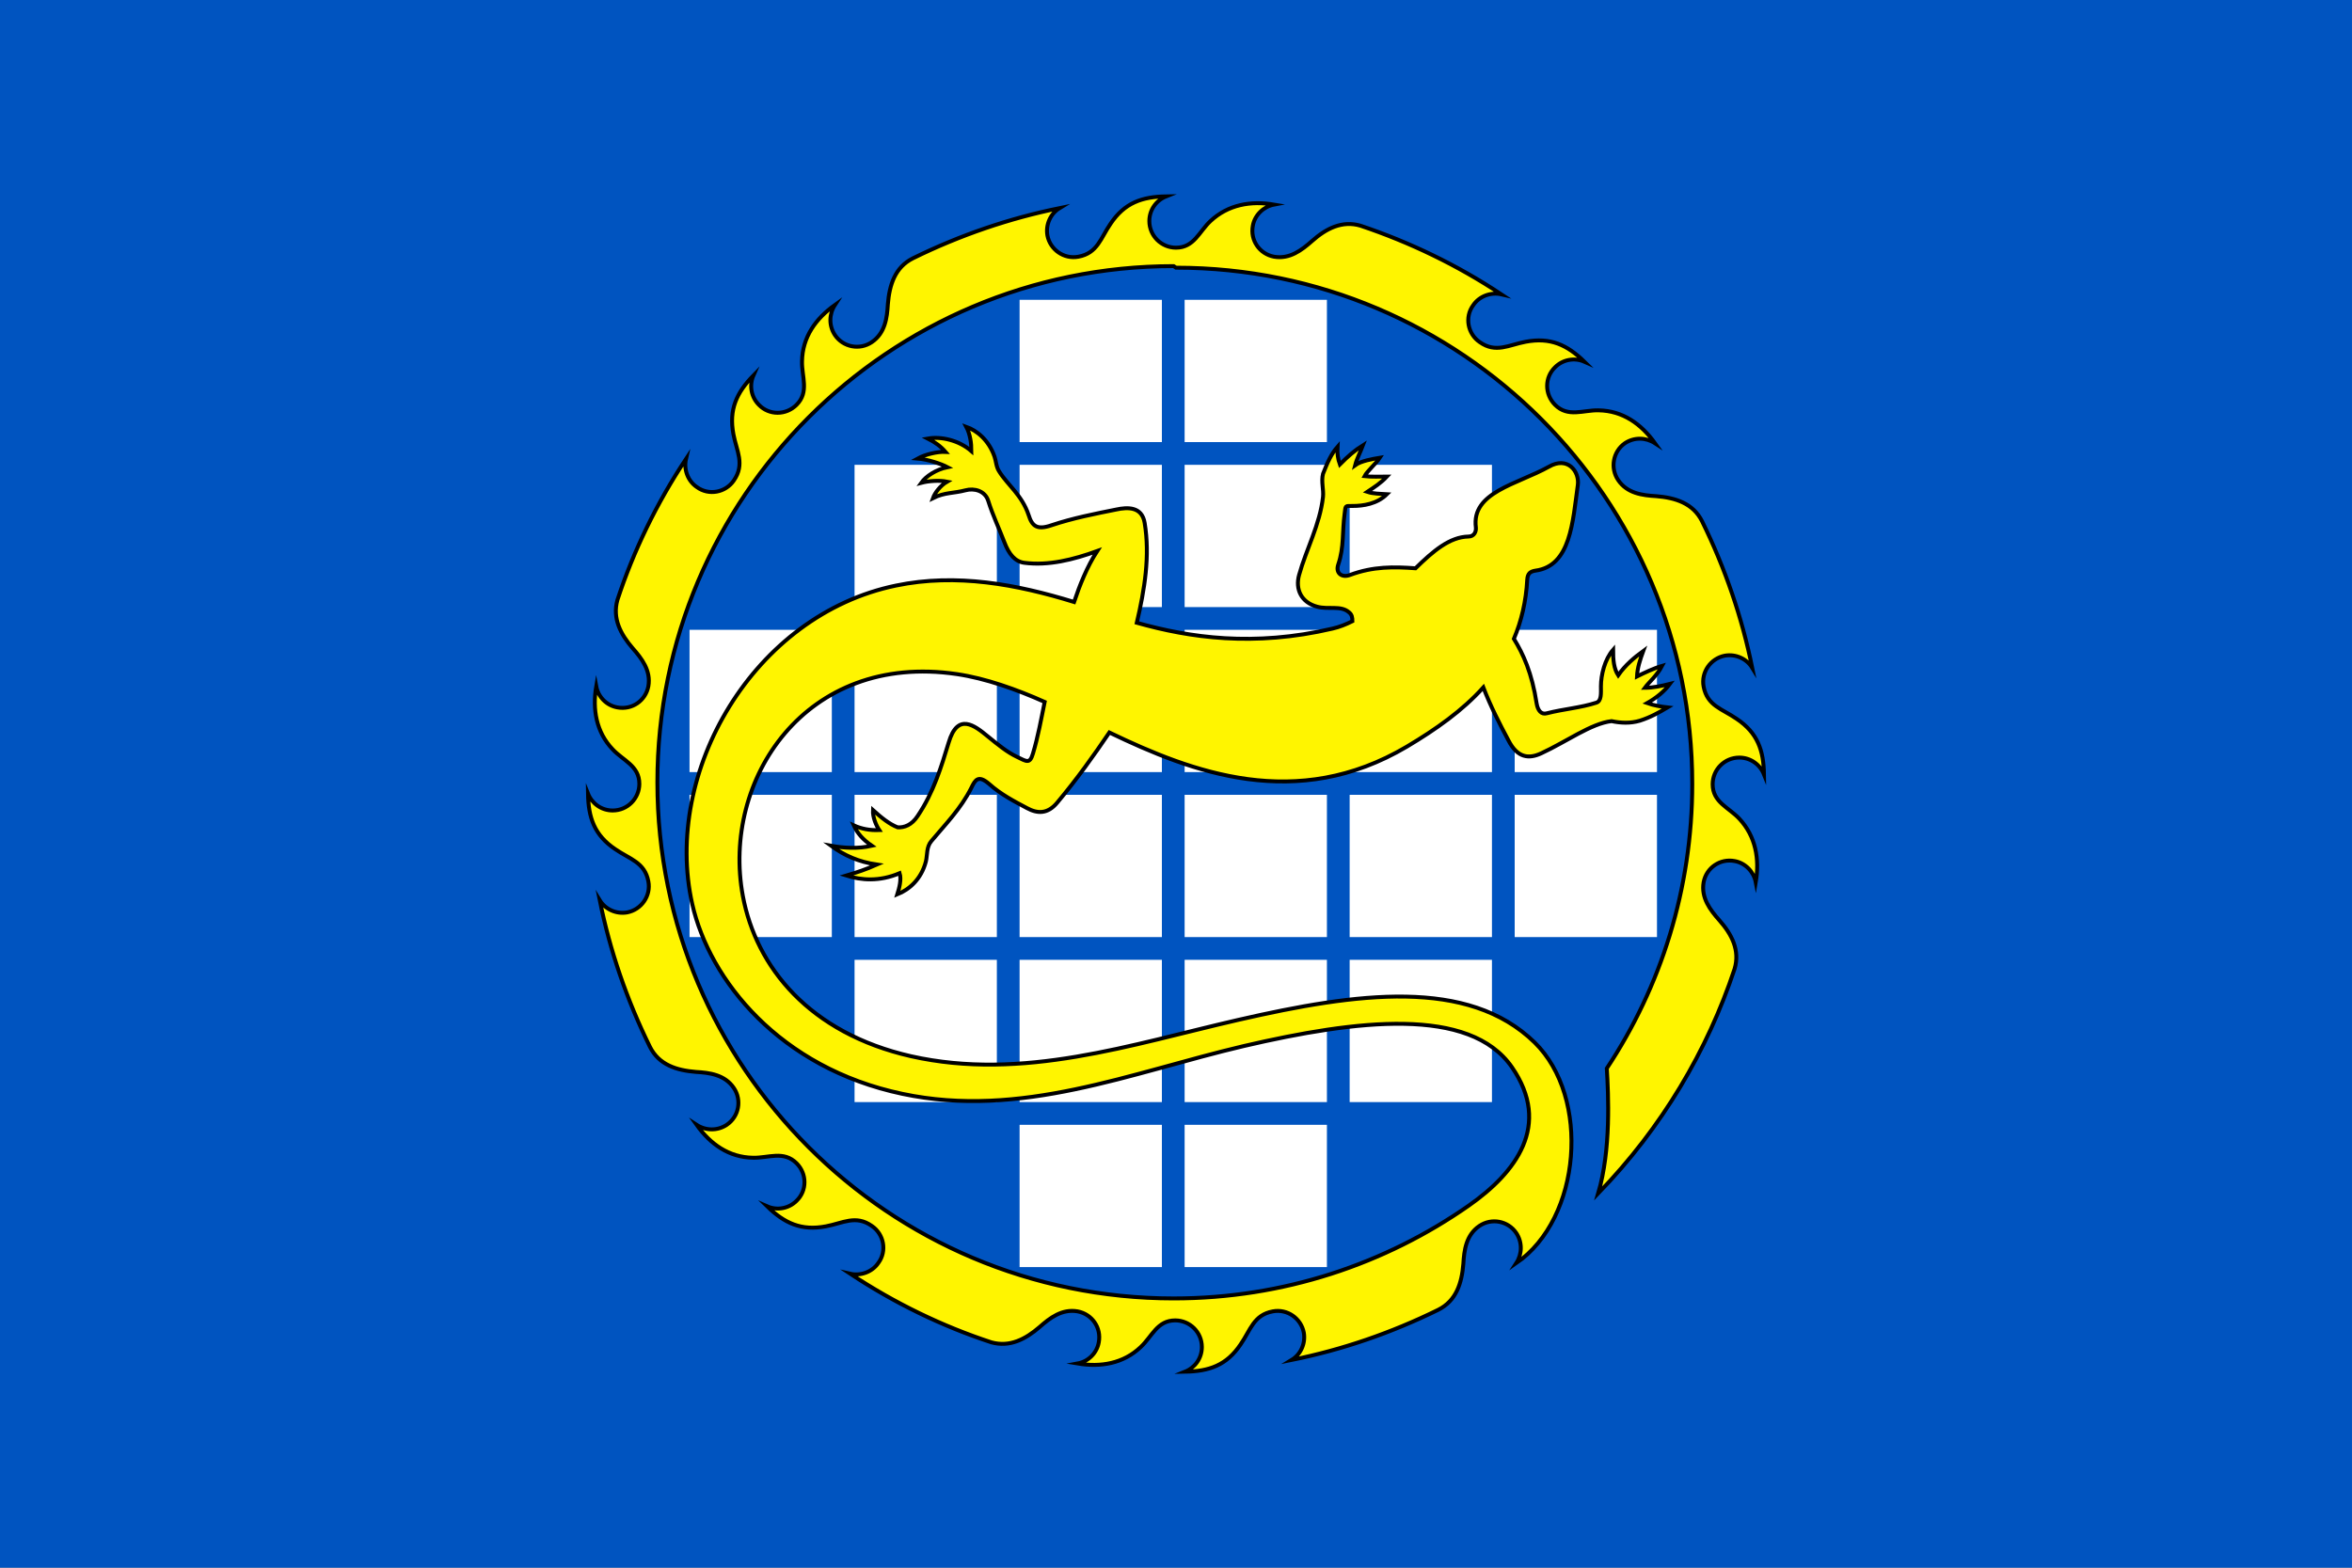
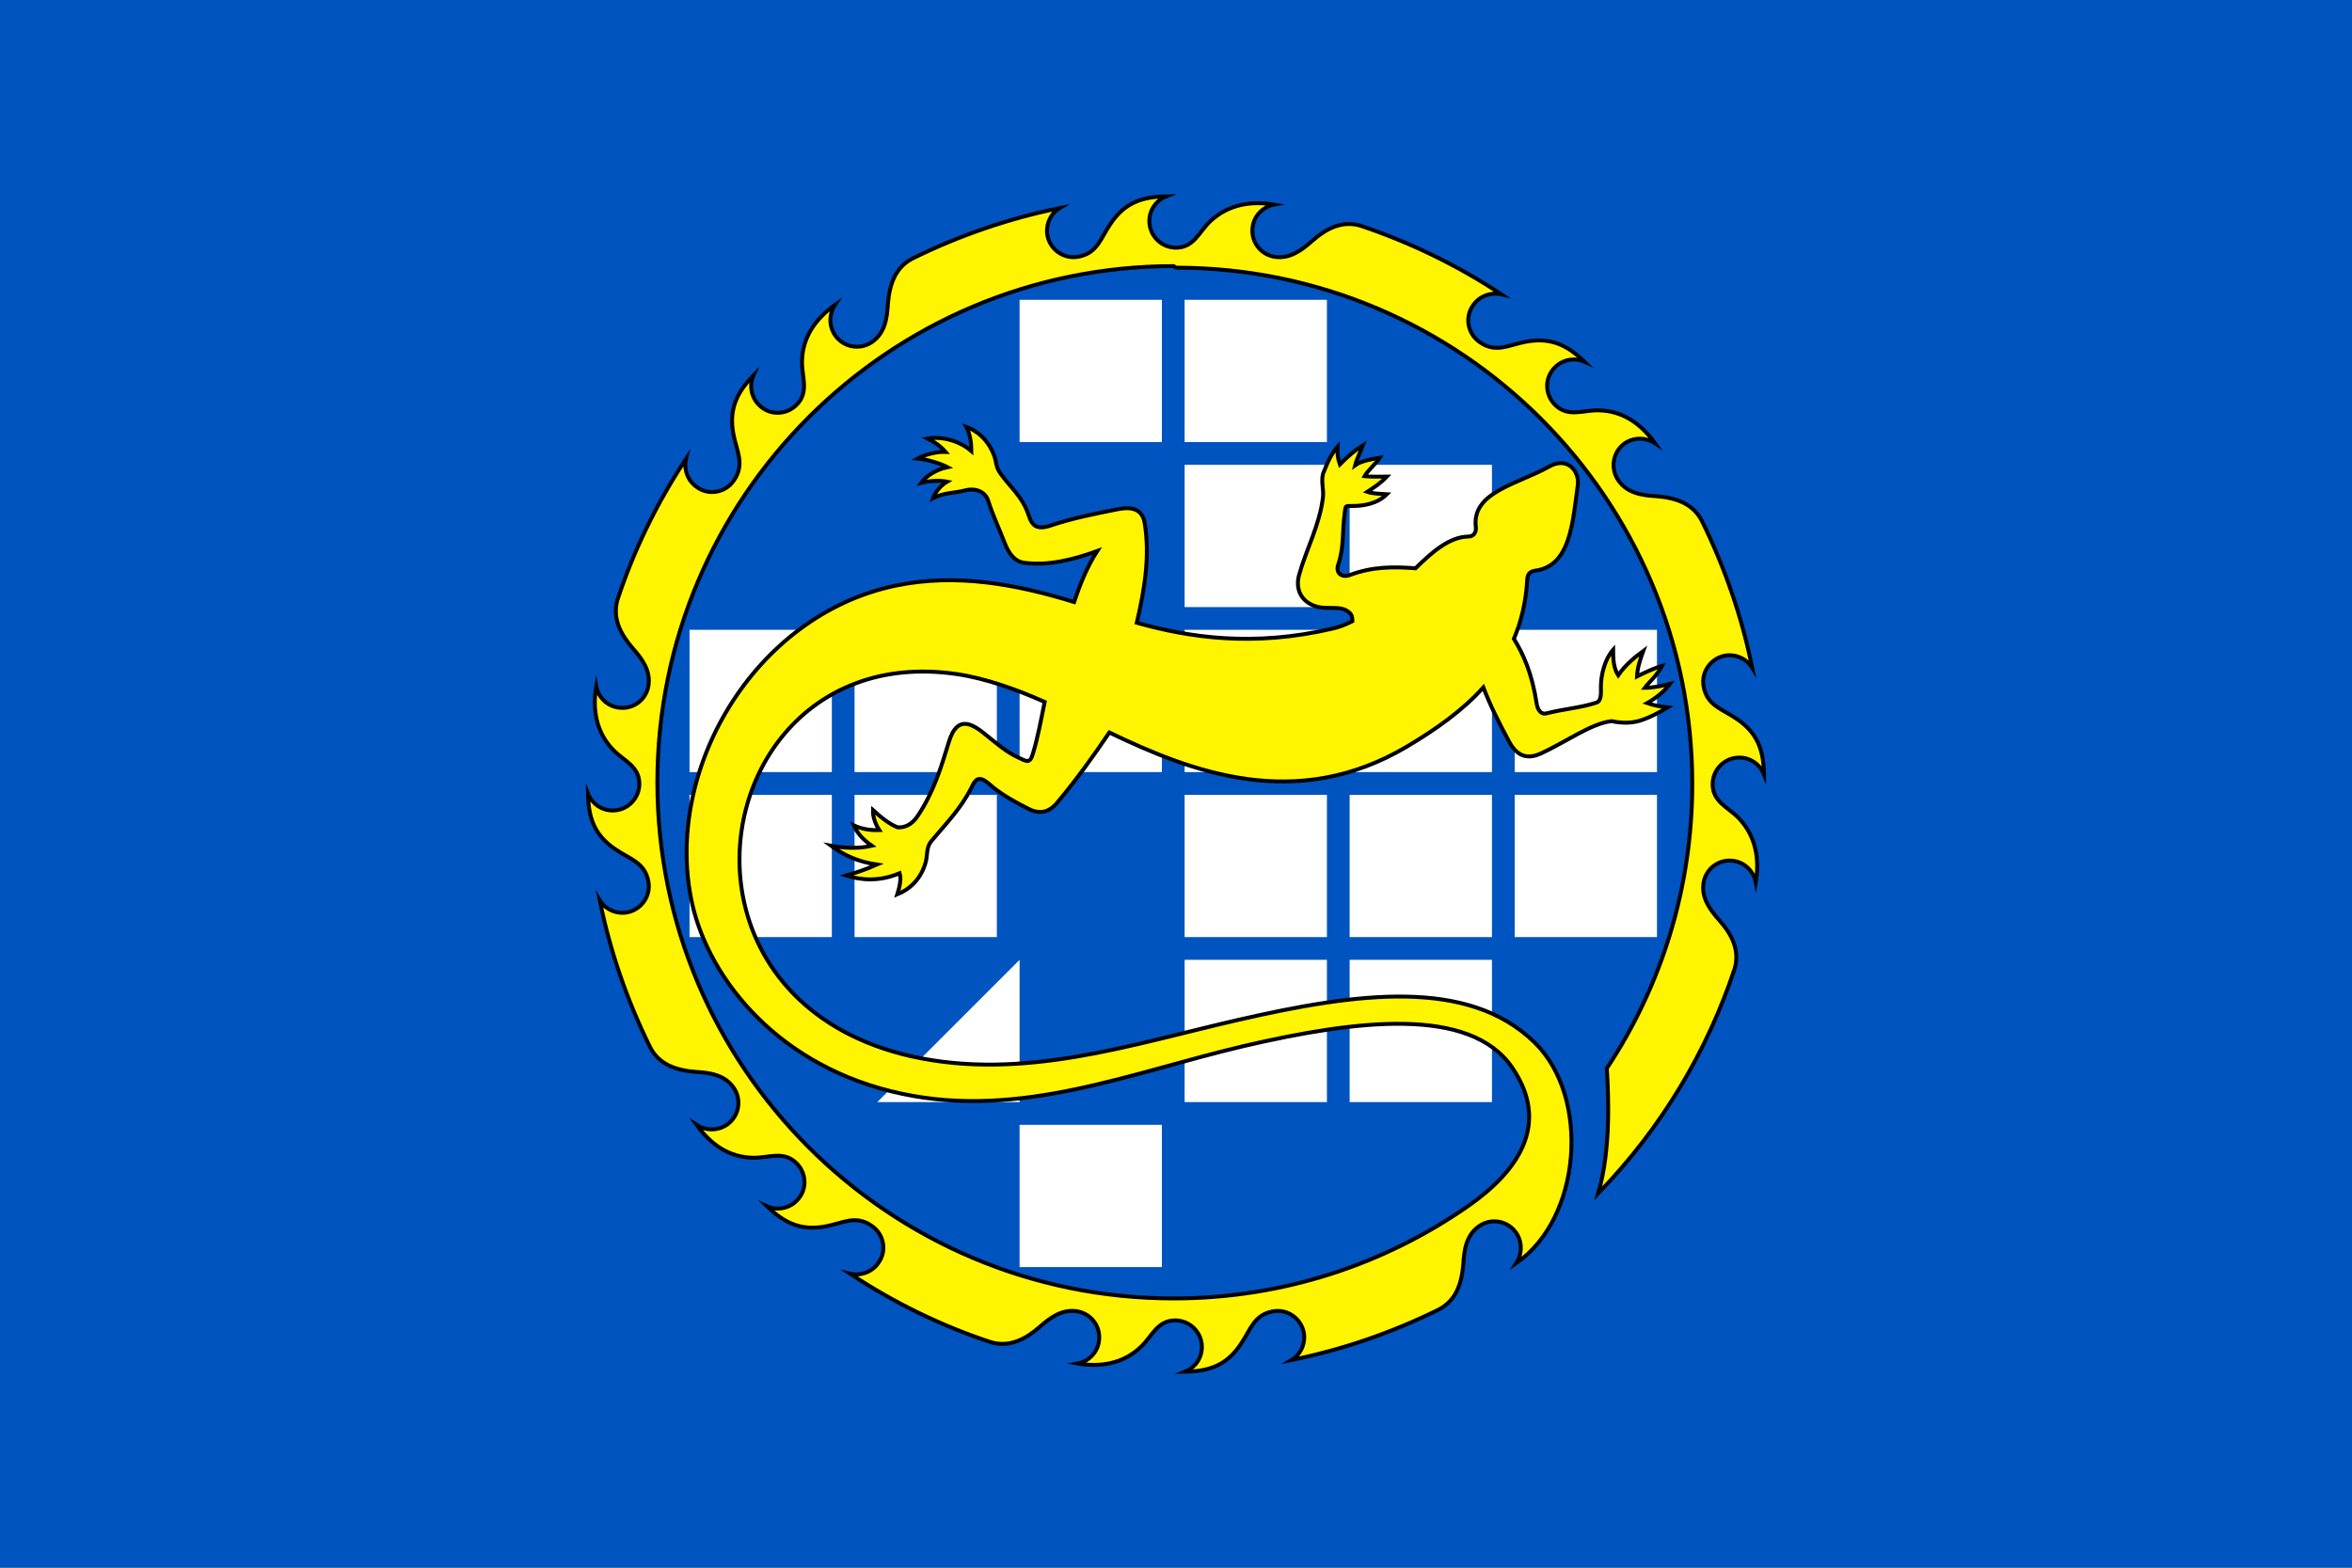
<svg xmlns="http://www.w3.org/2000/svg" height="400" width="600">
  <rect width="100%" height="100%" fill="#808080" stroke="none" />
  <path d="m216.6 200c0-7.3 6-13.3 13.3-13.3s13.3 6 13.3 13.3-6 13.3-13.3 13.3-13.3-6-13.3-13.3zm13.3 18.6c10.3 0 18.6-8.3 18.6-18.6s-8.3-18.6-18.6-18.6-18.6 8.3-18.6 18.6 8.3 18.6 18.6 18.6zm-5.3-21.3h5.3c1.5 0 2.7 1.2 2.7 2.7s-1.2 2.7-2.7 2.7h-5.3v5.3h5.3c4.3 0 8-3.6 8-8s-3.6-8-8-8h-5.3zm45.2-10.6h5.3v26.6h-5.3l-10.6-16.7v16.7h-5.3v-26.6h5.3l10.6 16.7zm-79.7 0h15.9v5.3h-10.6v5.3h10.6v5.3h-10.6v5.3h10.6v5.3h-15.9zm90.4 0h5.3v26.6h-5.3zm21.3 26.6c5.9 0 10.6-4.8 10.6-10.6v-5.3c0-5.9-4.8-10.6-10.6-10.6h-10.6v26.6zm0-21.3c2.9 0 5.3 2.4 5.3 5.3v5.3c0 2.9-2.4 5.3-5.3 5.3h-5.3v-15.9zm92.4 8c0 7.3-6 13.3-13.3 13.3s-13.3-6-13.3-13.3 6-13.3 13.3-13.3 13.3 6 13.3 13.3zm-13.3-18.6c-10.3 0-18.6 8.3-18.6 18.6s8.3 18.6 18.6 18.6 18.6-8.3 18.6-18.6-8.3-18.6-18.6-18.6zm-212 5.3h5.3v21.3h10.6v5.3h-15.9zm241.2 0v26.6h-5.3v-21.3zm-61.1 15.9c-1.5 0-2.7 1.2-2.7 2.7v2.7h10.6v5.3h-15.9v-8c0-4.3 3.6-8 8-8 1.5 0 2.7-1.2 2.7-2.7s-1.2-2.7-2.7-2.7h-8l5.3-5.3h2.7c4.3 0 8 3.6 8 8s-3.6 8-8 8zm74.4 0c-1.5 0-2.7 1.2-2.7 2.7v2.7h10.6v5.3h-15.9v-8c0-4.3 3.6-8 8-8 1.5 0 2.7-1.2 2.7-2.7s-1.2-2.7-2.7-2.7h-8l5.3-5.3h2.7c4.3 0 8 3.6 8 8s-3.6 8-8 8z" fill="#a90000" />
  <path d="m-.003 0h600v400h-600z" fill="#0054c0" />
  <g fill="#fff">
    <path d="m260.1 76.5h36.3v36.3h-36.3z" />
    <path d="m302.2 76.5h36.3v36.3h-36.3z" />
-     <path d="m218 118.6h36.3v36.3h-36.3z" />
-     <path d="m260.1 118.6h36.3v36.3h-36.3z" />
    <path d="m302.2 118.6h36.3v36.3h-36.3z" />
    <path d="m344.3 118.6h36.3v36.3h-36.3z" />
    <path d="m175.9 160.7h36.3v36.3h-36.3z" />
    <path d="m218 160.7h36.3v36.3h-36.3z" />
    <path d="m260.1 160.7h36.3v36.3h-36.3z" />
    <path d="m302.2 160.7h36.3v36.3h-36.3z" />
    <path d="m344.3 160.7h36.3v36.3h-36.3z" />
    <path d="m386.4 160.7h36.3v36.3h-36.3z" />
    <path d="m175.9 202.8h36.3v36.3h-36.3z" />
    <path d="m218 202.8h36.3v36.3h-36.3z" />
-     <path d="m260.1 202.8h36.3v36.3h-36.3z" />
    <path d="m302.2 202.8h36.3v36.3h-36.3z" />
    <path d="m344.3 202.8h36.3v36.3h-36.3z" />
    <path d="m386.4 202.8h36.3v36.3h-36.3z" />
-     <path d="m218 244.9h36.3v36.3h-36.3z" />
-     <path d="m260.1 244.9h36.3v36.3h-36.3z" />
+     <path d="m260.1 244.9v36.3h-36.3z" />
    <path d="m302.2 244.9h36.3v36.3h-36.3z" />
    <path d="m344.3 244.9h36.3v36.3h-36.3z" />
    <path d="m260.1 287h36.3v36.3h-36.3z" />
-     <path d="m302.2 287h36.3v36.3h-36.3z" />
  </g>
  <path d="m300 68.3c72.7 0 131.7 59 131.7 131.7 0 26.8-8 51.8-21.8 72.6.4 6.7 1.1 20.7-2.2 31.9 16.3-16.8 27.9-36.5 34.8-57.3 1.4-4.7-.7-8.8-3.9-12.4-2.3-2.6-4.7-5.7-4-9.7.7-3.7 4.2-6.1 7.9-5.4 2.8.5 4.9 2.8 5.4 5.4 1-5.9 0-11.7-4.2-16.2-2.7-2.9-6.8-4.2-6.8-8.8 0-3.7 3-6.8 6.8-6.8 2.9 0 5.3 1.8 6.3 4.3-.1-6.1-1.6-10.6-7-14.2-3.6-2.5-7.5-3.3-8.4-8.2-.7-3.7 1.8-7.2 5.4-7.9 2.8-.5 5.6.8 7 3.1-2.6-12.8-6.9-25.4-12.8-37.4-2.3-4.6-6.8-6-11.7-6.4-3.5-.2-7.4-.7-9.7-4.1-2.1-3.1-1.3-7.3 1.7-9.4 2.4-1.6 5.4-1.5 7.7 0-3.5-4.9-8.2-8.3-14.4-8.4-3.9-.1-7.8 1.9-11.1-1.4-2.7-2.7-2.7-7 0-9.6 2-2 5-2.5 7.5-1.4-4.4-4.3-8.7-6.3-15-5.1-4.3.8-7.6 3-11.7.1-3.1-2.1-3.9-6.4-1.7-9.4 1.6-2.4 4.6-3.4 7.2-2.8-11.3-7.5-23.4-13.3-35.9-17.5-4.7-1.4-8.8.7-12.4 3.9-2.6 2.3-5.7 4.7-9.7 4-3.7-.7-6.1-4.2-5.4-7.9.5-2.8 2.8-4.9 5.4-5.4-5.9-1-11.7 0-16.2 4.2-2.9 2.7-4.2 6.8-8.8 6.8-3.7 0-6.8-3-6.8-6.8 0-2.9 1.8-5.3 4.3-6.3-6.1.1-10.6 1.6-14.2 7-2.5 3.6-3.3 7.5-8.2 8.4-3.7.7-7.2-1.8-7.9-5.4-.5-2.8.8-5.6 3.1-7-12.8 2.6-25.4 6.9-37.4 12.8-4.6 2.3-6 6.8-6.4 11.7-.2 3.5-.7 7.4-4.1 9.7-3.1 2.1-7.3 1.3-9.4-1.8-1.6-2.4-1.5-5.4 0-7.7-4.9 3.5-8.3 8.2-8.4 14.4-.1 3.9 1.9 7.8-1.4 11.1-2.7 2.7-7 2.7-9.6 0-2-2-2.5-5-1.4-7.5-4.3 4.4-6.3 8.7-5.1 15 .8 4.3 3 7.6.1 11.8-2.1 3.1-6.4 3.9-9.4 1.7-2.4-1.6-3.4-4.6-2.8-7.2-7.5 11.3-13.4 23.5-17.5 36-1.3 4.7.8 8.7 3.9 12.3 2.3 2.6 4.7 5.7 4 9.7-.7 3.7-4.2 6.1-7.9 5.4-2.8-.5-4.9-2.7-5.4-5.4-1 5.9 0 11.7 4.2 16.1 2.7 2.9 6.8 4.2 6.8 8.8 0 3.7-3 6.8-6.8 6.8-2.9 0-5.3-1.8-6.3-4.3.1 6.1 1.6 10.6 7 14.2 3.6 2.5 7.5 3.3 8.4 8.2.7 3.7-1.8 7.2-5.4 7.9-2.8.5-5.6-.8-7-3.1 2.6 12.9 6.9 25.4 12.8 37.4 2.3 4.6 6.8 6 11.7 6.4 3.5.2 7.4.7 9.7 4.1 2.1 3.1 1.3 7.3-1.8 9.4-2.4 1.6-5.4 1.5-7.7 0 3.5 4.9 8.2 8.3 14.4 8.4 3.9.1 7.8-1.9 11.1 1.4 2.7 2.7 2.7 7 0 9.6-2 2-5 2.5-7.5 1.4 4.4 4.3 8.7 6.3 15 5.1 4.3-.8 7.6-3 11.7-.1 3.1 2.1 3.9 6.4 1.7 9.4-1.6 2.4-4.6 3.4-7.2 2.8 11.3 7.5 23.5 13.4 36 17.5 4.7 1.3 8.7-.8 12.3-3.9 2.6-2.3 5.7-4.7 9.7-4 3.7.7 6.1 4.2 5.4 7.9-.5 2.8-2.7 4.9-5.4 5.4 5.9 1 11.7 0 16.1-4.2 2.9-2.7 4.2-6.8 8.8-6.8 3.7 0 6.8 3 6.8 6.8 0 2.9-1.8 5.3-4.3 6.3 6.1-.1 10.6-1.6 14.2-7 2.5-3.6 3.3-7.5 8.2-8.4 3.7-.7 7.2 1.8 7.9 5.4.5 2.8-.8 5.6-3.1 7 12.9-2.6 25.4-6.9 37.4-12.8 4.6-2.3 6-6.8 6.4-11.7.2-3.5.7-7.4 4.1-9.7 3.1-2.1 7.3-1.3 9.4 1.8 1.6 2.4 1.5 5.4 0 7.7 16.6-11.4 19-42.3 4.7-56.3-17-16.6-45.4-12.7-75.5-5.8-27.5 6.3-55.1 15.7-83.6 9.3-25.9-5.9-39.5-22.7-42.9-40.9-5.5-29.5 15.9-62.3 54.6-56.6 7.4 1.1 15.2 3.9 22.4 7.1-.9 4.4-1.7 8.9-3 13.2-.8 2.7-1.6 2-4.1.8s-4.7-3-7.4-5.2c-3.4-2.8-7.7-6.2-10 1.6-1.9 6.2-3.8 12.6-7.9 18.7-1.5 2.3-3.4 3-5.1 2.9-2.1-.8-4.2-2.5-6.3-4.4-.1 1.8.8 3.9 1.6 5.1-2.4.1-4.5-.3-6.5-1.2.9 2 2.3 3.6 4.6 5.2-3.5.8-7 .6-10.4 0 3.4 2.5 7 4.1 11.7 4.8-2.7 1.2-5.1 2-7.8 2.8 3.8 1.2 8.4 1.6 13.6-.6.5 1.6-.1 3.8-.6 5.4 3-1.2 6.1-3.8 7.3-8.4.4-1.7.1-3.7 1.4-5.2 3.5-4.2 7.5-8.2 10.2-13.6 1-2.1 1.8-3.3 4.5-1 3 2.7 6.5 4.5 9.7 6.2 2.6 1.4 5.2 1.6 7.7-1.4 5.1-6.1 9.3-12 13.3-17.9 21.2 10.2 47.7 20.3 75.9 3.6 7.4-4.4 14.2-9.2 19.5-15.1 1.8 4.7 4.1 9.2 6.4 13.5 2.3 4.5 5.2 4.8 8.4 3.3 6.3-2.9 12.7-7.6 17.9-8.2 2.4.5 4.8.6 7.2-.1 2.8-.9 4.9-2.1 7.1-3.4-1.7-.2-3.5-.5-5.2-1.1 2.3-1.3 4.4-3 5.8-4.9-2 .5-4.3 1-6.4 1 1.1-1.5 3.1-3.1 4.4-5.6-2.1.6-4.6 1.8-6.4 2.7.1-2.2.8-4.3 1.6-6.5-2.2 1.6-4.6 3.6-6.4 6.2-1.1-1.7-1.3-3.9-1.3-6.5-2.1 2.4-3.1 6.4-3.1 9.3 0 1.7.2 3.8-1.2 4.2-4 1.3-8.3 1.6-12.6 2.7-1.4.4-2.3-.7-2.6-2.5-1.2-7.8-3.4-12.6-5.8-16.5 1.9-4.5 3.1-9.5 3.4-15.1.1-1.7.9-2.1 2.1-2.3 9-1.2 9.5-12.5 10.8-21.8.5-3.5-2.6-7.5-7.4-4.7-8.1 4.5-19.8 6.5-18.6 15.5.1 1-.4 2.3-1.9 2.3-4.8.1-9 3.7-13.5 8.1-5.5-.4-10.8-.5-16.7 1.7-2 .8-3.8-.4-3-2.7 1.5-4.4 1-8.4 1.6-12.8.3-2.3 0-2.1 2.1-2.1 2.6 0 6.2-.5 8.7-3-1.6-.1-3.5-.1-5-.6 1.8-1.2 3.4-2.2 5-3.9-1.7 0-4 .1-5.7-.1.6-1.2 3-3.3 3.9-4.7-1.8.3-4.8.8-6.3 1.9.4-1.6 1.4-3.5 2-5.1-2.1 1.3-3.8 2.8-5.9 4.9-.5-1.4-.7-2.8-.6-4.5-1.5 1.7-2.5 3.8-3.7 6.9-.5 2 .2 4 0 5.9-.8 7.1-4.3 13.4-6.1 19.9-1 3.6.5 7 4.6 8.1 2.9.8 6-.4 8.1 1.4.8.6.9 1.4.9 2.3-1.6.8-3.3 1.5-5.1 1.9-20.1 4.7-36.4 2.3-49.9-1.5 2-8.5 3.4-17.1 2-25.5-.7-4.2-4.4-4-7.2-3.4-5.5 1.1-11.1 2.2-16.5 4-3.7 1.3-5 .3-5.9-2.6-1.7-5.1-5.4-7.7-7.5-11.1-.8-1.2-.8-2.7-1.2-3.8-1.5-4.3-4.6-6.7-7.2-7.6 1 1.9 1.3 4.2 1.3 6.2-3.2-2.8-7.8-3.8-11.1-3.2 1.8.9 3.3 2 4.5 3.4-2-.1-5.1.6-7.1 1.7 2.5.2 5.9 1.3 7.6 2.2-2.9.6-5.5 2.3-6.7 4 1.9-.5 4.6-.7 6.6-.3-1.7 1-3.1 2.8-3.6 4.2 3-1.5 5.3-1.2 8.3-2 2.2-.6 5 .1 5.8 2.7 1.2 3.8 2.8 7.1 4.1 10.5 1.2 3.2 2.8 5 5.1 5.3 6.2.8 12.5-.8 18.6-3-2.6 4-4.5 8.8-5.9 13-14.6-4.5-30-7.4-45.4-4.2-36.4 7.5-59.6 47.6-52 81.3 4.4 19.4 22.3 41.8 53.6 48.4 30.2 6.4 58.2-5.4 87.1-12.2 28.8-6.7 57.6-10.2 68.4 5.4 10.2 14.8 1 26.9-11 35.3-21.3 14.9-47.3 23.7-75.3 23.7-72.7 0-131.7-59-131.7-131.7s59-131.7 131.7-131.7z" fill="#fff500" stroke="#000" stroke-miterlimit="10" />
</svg>